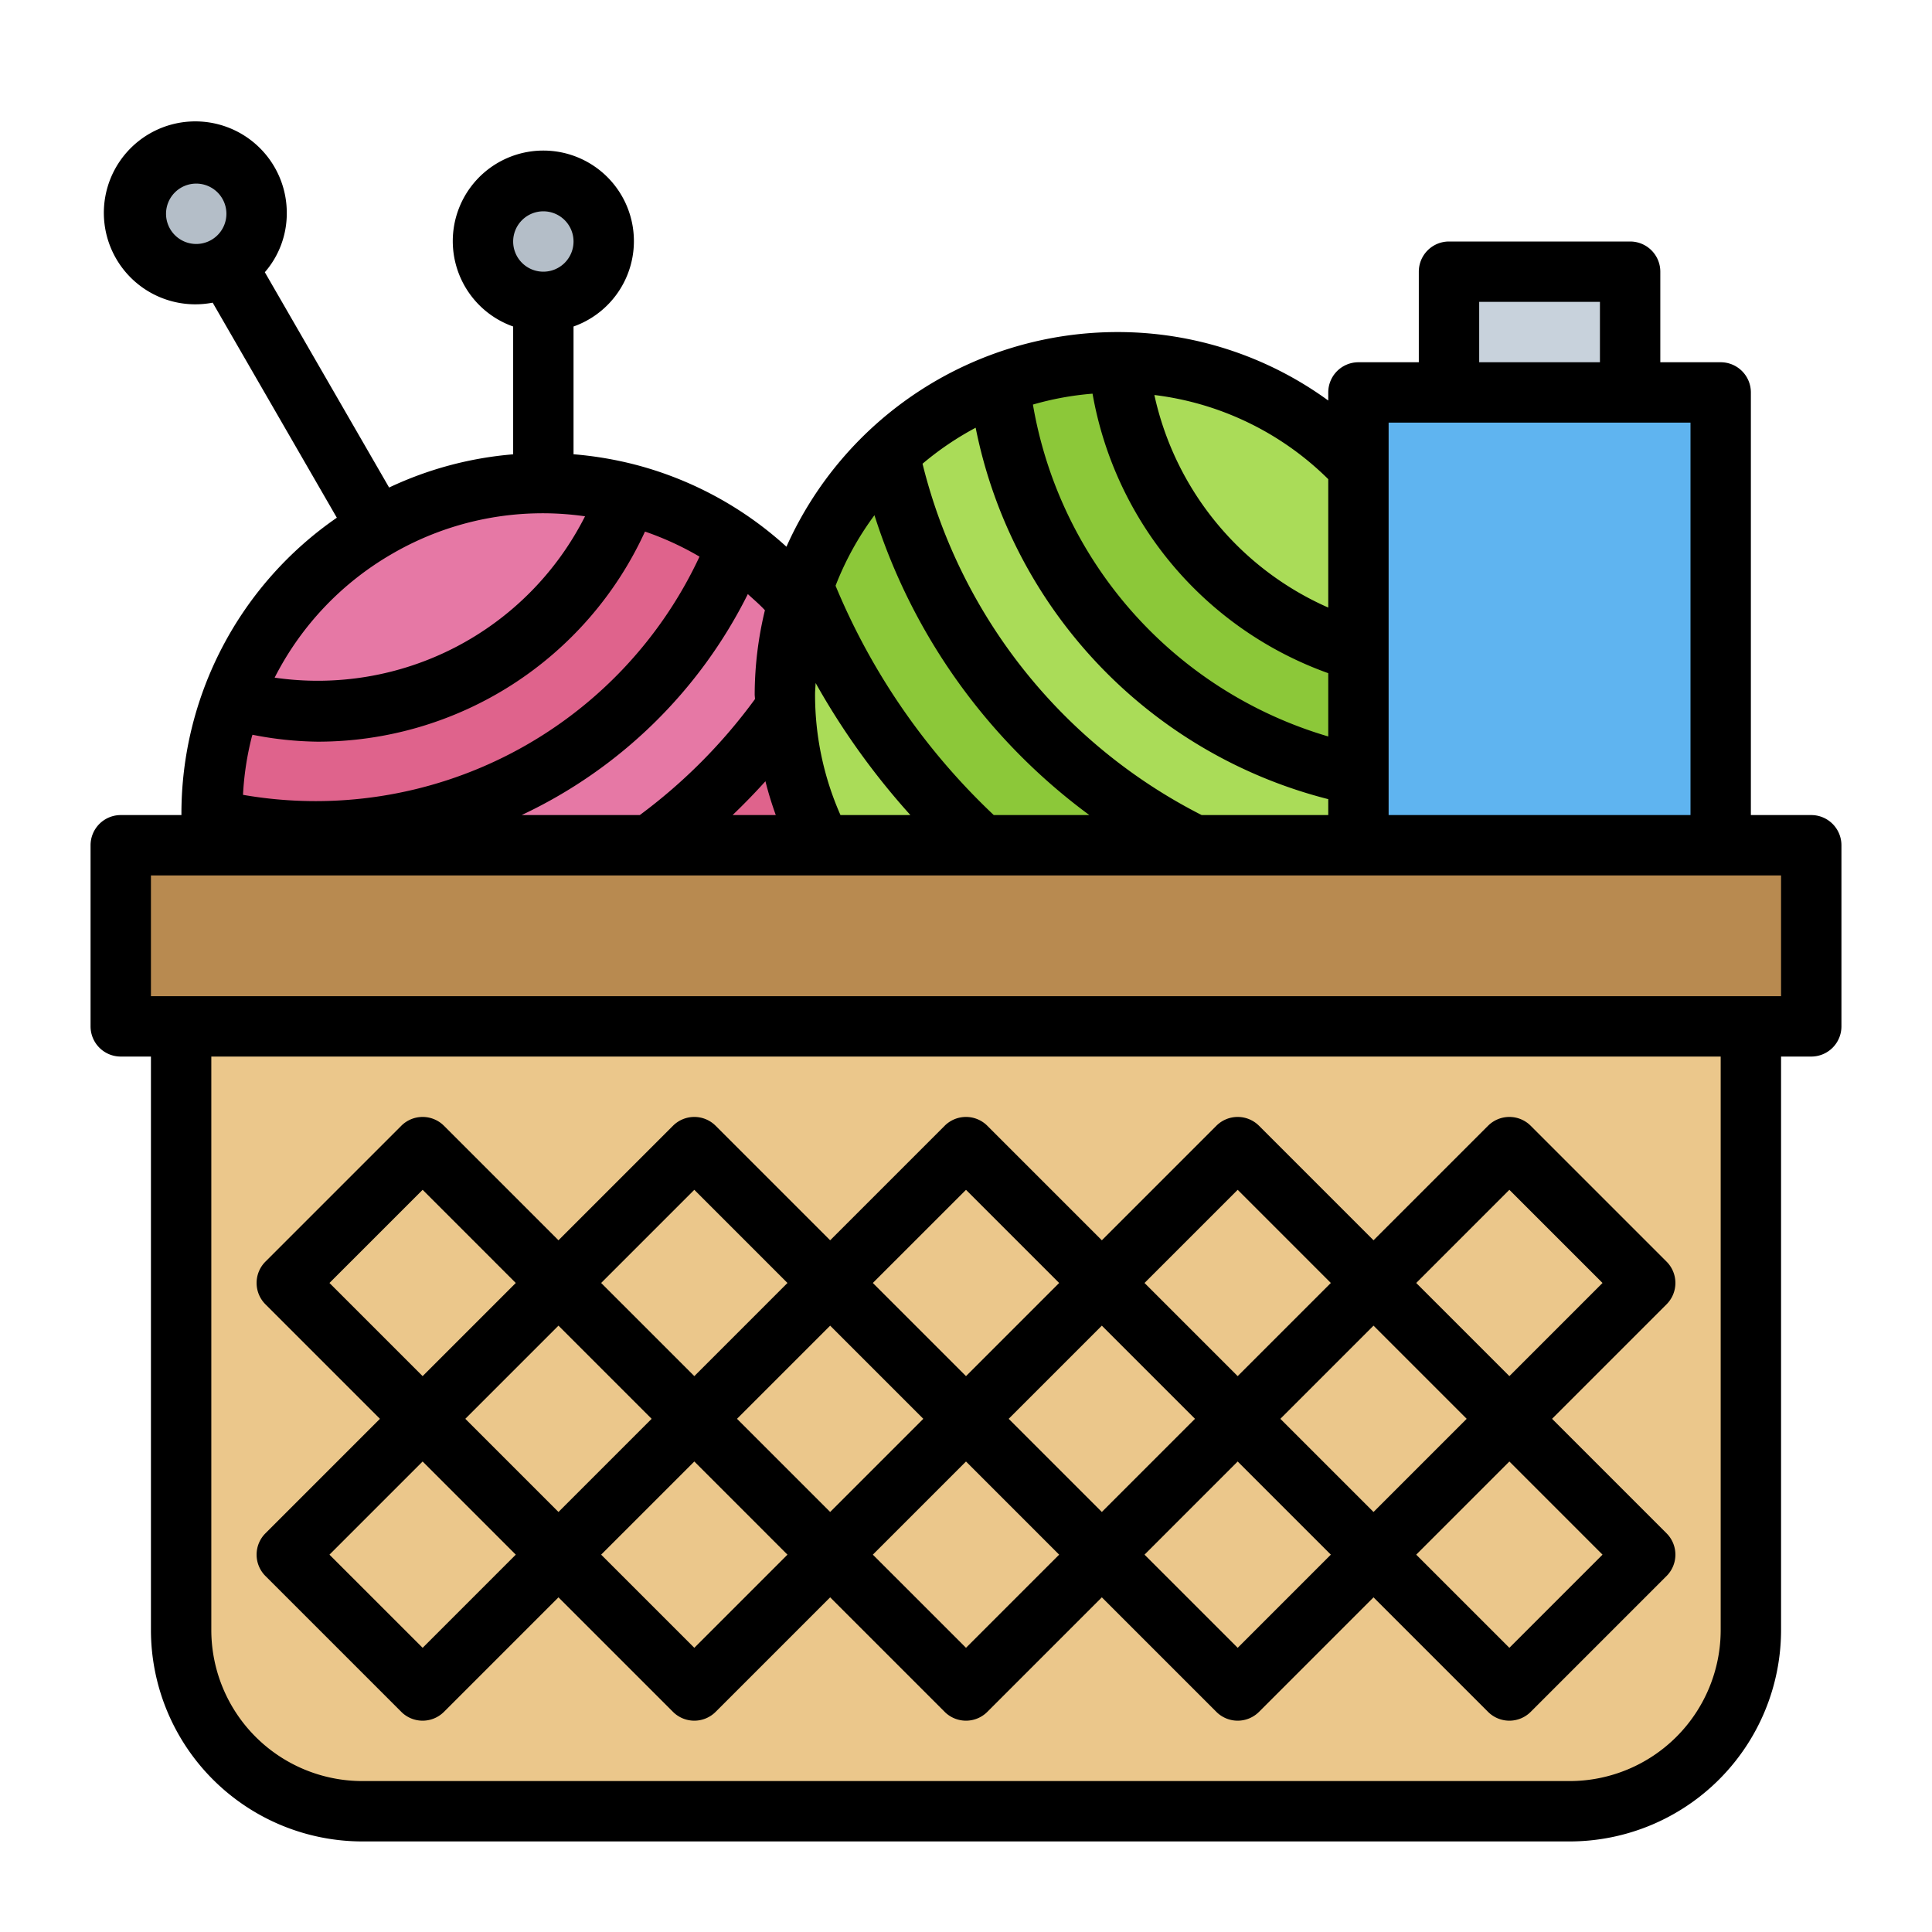
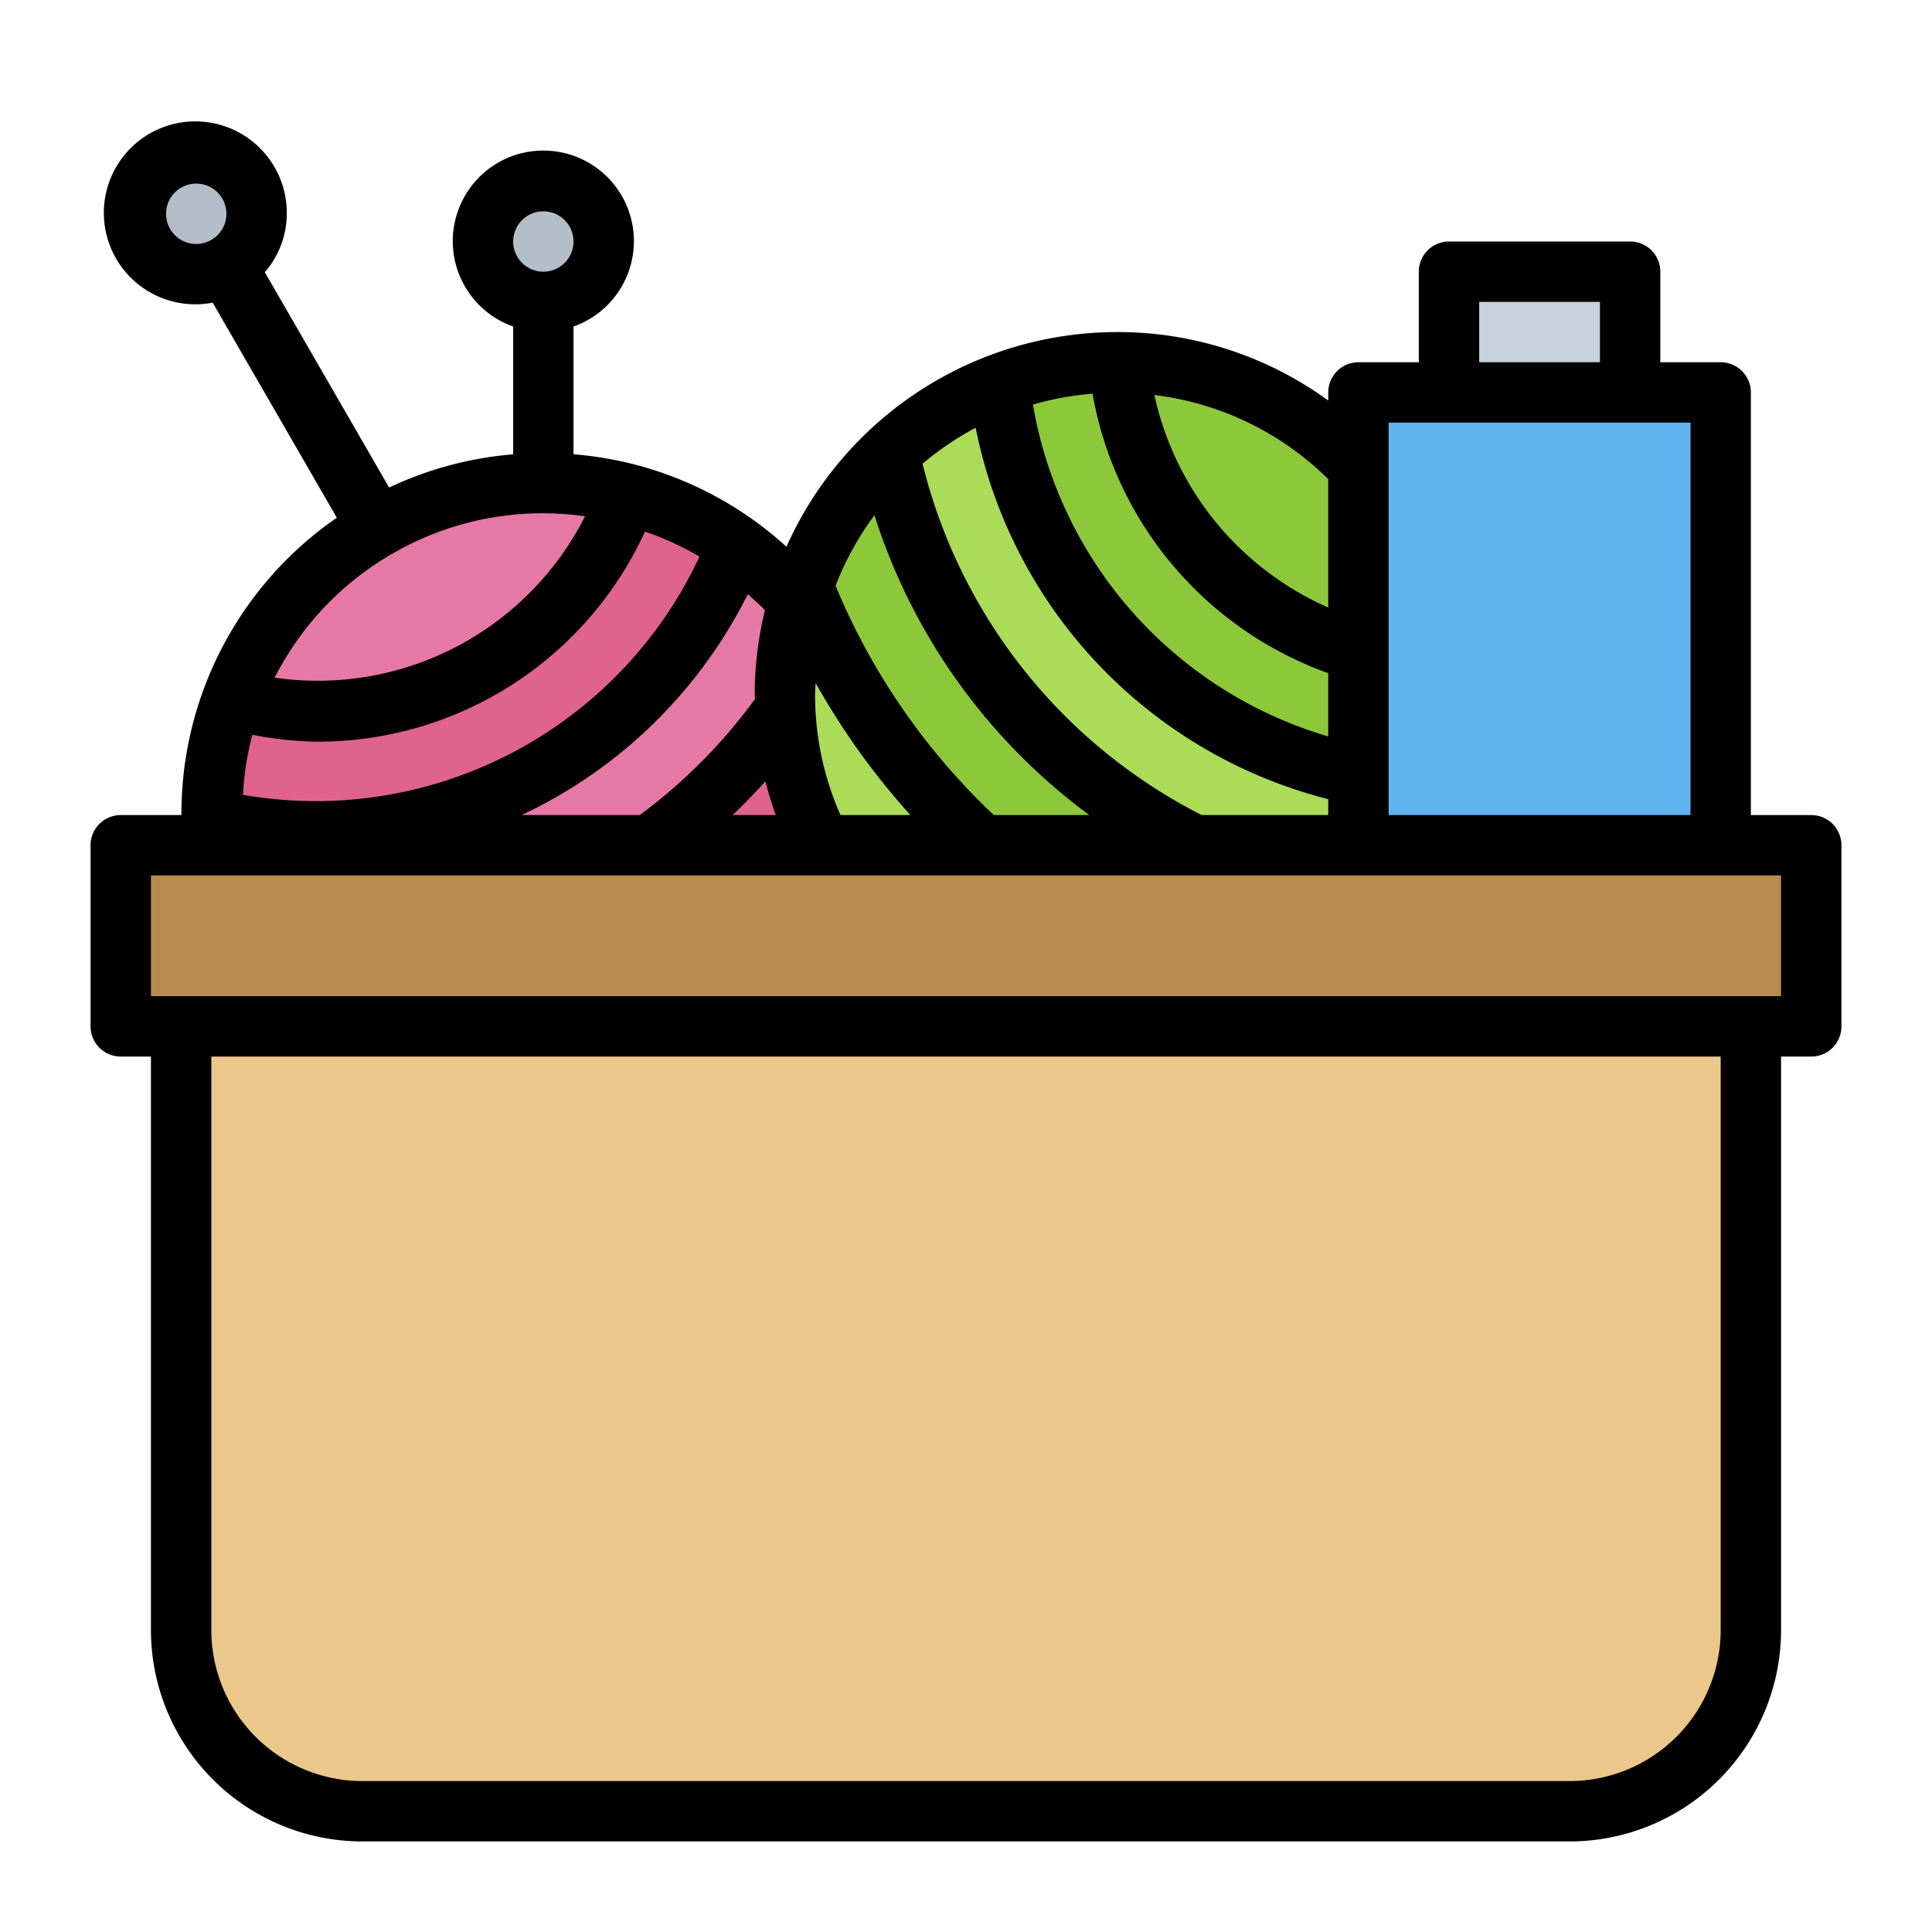
<svg xmlns="http://www.w3.org/2000/svg" version="1.1" width="512" height="512" x="0" y="0" viewBox="0 0 64 64" style="enable-background:new 0 0 512 512" xml:space="preserve">
  <g>
    <circle cx="18" cy="27" r="11" fill="#e678a5" data-original="#e678a5" />
    <path fill="#df638c" d="M7.375 24.153a11.032 11.032 0 0 0 3.696 11.395 22.99 22.99 0 0 0 17.901-9.314 10.975 10.975 0 0 0-8.125-9.86l-.048-.012A10.994 10.994 0 0 0 7.682 23.2c-.114.311-.22.625-.307.953z" data-original="#df638c" />
    <path fill="#e678a5" d="M7.375 24.153a10.902 10.902 0 0 0 .538 7.226A18.993 18.993 0 0 0 27.378 21.25a10.94 10.94 0 0 0-6.53-4.876l-.049-.013A10.994 10.994 0 0 0 7.682 23.2c-.114.311-.22.625-.307.953z" data-original="#e678a5" />
    <path fill="#df638c" d="M7.375 24.153a10.904 10.904 0 0 0-.378 2.994A14.996 14.996 0 0 0 24.43 18.07a10.975 10.975 0 0 0-3.583-1.695l-.049-.013A10.994 10.994 0 0 0 7.682 23.2c-.114.311-.22.625-.307.953z" data-original="#df638c" />
    <path fill="#e678a5" d="M7.682 23.2a10.994 10.994 0 0 0 13.117-6.838A10.994 10.994 0 0 0 7.682 23.2z" data-original="#e678a5" />
    <circle cx="37" cy="23" r="11" fill="#aadc58" data-original="#aadc58" />
    <path fill="#8cc839" d="M48 23a11.032 11.032 0 0 1-6.52 10.05A22.99 22.99 0 0 1 26.6 19.42 10.975 10.975 0 0 1 37 12h.05a10.994 10.994 0 0 1 10.9 10c.03.33.05.66.05 1z" data-original="#8cc839" />
    <path fill="#aadc58" d="M48 23a10.902 10.902 0 0 1-2.39 6.84 18.993 18.993 0 0 1-16.18-14.82A10.94 10.94 0 0 1 37 12h.05a10.994 10.994 0 0 1 10.9 10c.03.33.05.66.05 1z" data-original="#aadc58" />
    <path fill="#8cc839" d="M48 23a10.904 10.904 0 0 1-.41 2.99A14.996 14.996 0 0 1 33.1 12.71 10.973 10.973 0 0 1 37 12h.05a10.994 10.994 0 0 1 10.9 10c.03.33.05.66.05 1z" data-original="#8cc839" />
-     <path fill="#aadc58" d="M47.95 22a10.994 10.994 0 0 1-10.9-10 10.994 10.994 0 0 1 10.9 10z" data-original="#aadc58" />
    <circle cx="6.5" cy="7.081" r="2" fill="#b4bec8" data-original="#b4bec8" />
    <circle cx="17.999" cy="8" r="2" fill="#b4bec8" data-original="#b4bec8" />
    <path fill="#c8d2dc" d="M48 9h6v26h-6z" data-original="#c8d2dc" />
    <path fill="#5fb4f0" d="M45 13h12v18H45z" data-original="#5fb4f0" />
    <path fill="#b88a50" d="M4 28h56v6H4z" data-original="#b88a50" />
    <path fill="#ebc78b" d="M6 34h52v20a6 6 0 0 1-6 6H12a6 6 0 0 1-6-6V34z" data-original="#ebc78b" />
-     <path d="m8.793 52.207 4.5 4.5a1 1 0 0 0 1.414 0l3.793-3.793 3.793 3.793a1 1 0 0 0 1.414 0l3.793-3.793 3.793 3.793a1 1 0 0 0 1.414 0l3.793-3.793 3.793 3.793a1 1 0 0 0 1.414 0l3.793-3.793 3.793 3.793a1 1 0 0 0 1.414 0l4.5-4.5a1 1 0 0 0 0-1.414L51.414 47l3.793-3.793a1 1 0 0 0 0-1.414l-4.5-4.5a1 1 0 0 0-1.414 0L45.5 41.086l-3.793-3.793a1 1 0 0 0-1.414 0L36.5 41.086l-3.793-3.793a1 1 0 0 0-1.414 0L27.5 41.086l-3.793-3.793a1 1 0 0 0-1.414 0L18.5 41.086l-3.793-3.793a1 1 0 0 0-1.414 0l-4.5 4.5a1 1 0 0 0 0 1.414L12.586 47l-3.793 3.793a1 1 0 0 0 0 1.414zm9.707-8.293L21.586 47 18.5 50.086 15.414 47zm9 0L30.586 47 27.5 50.086 24.414 47zm9 0L39.586 47 36.5 50.086 33.414 47zm9 0L48.586 47 45.5 50.086 42.414 47zM23 54.586 19.914 51.5 23 48.414l3.086 3.086zm9 0L28.914 51.5 32 48.414l3.086 3.086zm9 0L37.914 51.5 41 48.414l3.086 3.086zm9 0L46.914 51.5 50 48.414l3.086 3.086zm0-15.172 3.086 3.086L50 45.586 46.914 42.5zm-9 0 3.086 3.086L41 45.586 37.914 42.5zm-9 0 3.086 3.086L32 45.586 28.914 42.5zm-9 0 3.086 3.086L23 45.586 19.914 42.5zm-9 0 3.086 3.086L14 45.586 10.914 42.5zm0 9 3.086 3.086L14 54.586 10.914 51.5z" fill="#000000" data-original="#000000" />
    <path d="M60 27h-2V13a1 1 0 0 0-1-1h-2V9a1 1 0 0 0-1-1h-6a1 1 0 0 0-1 1v3h-2a1 1 0 0 0-1 1v.268A11.843 11.843 0 0 0 37 11a12.01 12.01 0 0 0-10.948 7.111 11.892 11.892 0 0 0-4.946-2.702 12.103 12.103 0 0 0-2.107-.361v-4.232a3 3 0 1 0-2 0v4.234a11.891 11.891 0 0 0-4.109 1.1L8.773 9.018A2.973 2.973 0 0 0 9.5 7.082a3.03 3.03 0 1 0-2.455 2.944l4.113 7.124A11.912 11.912 0 0 0 6.01 27H4a1 1 0 0 0-1 1v6a1 1 0 0 0 1 1h1v19a7.008 7.008 0 0 0 7 7h40a7.008 7.008 0 0 0 7-7V35h1a1 1 0 0 0 1-1v-6a1 1 0 0 0-1-1zM49 10h4v2h-4zm-3 4h10v13H46zm-6.193 13a17.86 17.86 0 0 1-9.247-11.638 10.025 10.025 0 0 1 1.76-1.193A15.905 15.905 0 0 0 44 26.473V27zM44 22.3v2.096a13.903 13.903 0 0 1-9.783-10.994 9.923 9.923 0 0 1 1.975-.361A12.05 12.05 0 0 0 44 22.3zm0-2.174a10.027 10.027 0 0 1-5.76-7.041A9.877 9.877 0 0 1 44 15.873zm-15.032-3.058A19.779 19.779 0 0 0 36.086 27H32.92a22.07 22.07 0 0 1-5.241-7.597 9.979 9.979 0 0 1 1.288-2.335zM25.698 27h-1.43q.564-.54 1.088-1.12c.094.378.21.751.343 1.12zM27 23c0-.126.014-.249.019-.374A24.233 24.233 0 0 0 30.158 27h-2.316A9.848 9.848 0 0 1 27 23zm-1.66-2.79A11.95 11.95 0 0 0 25 23c0 .053.009.105.01.158A17.959 17.959 0 0 1 21.194 27H17.28a15.954 15.954 0 0 0 7.493-7.32c.188.175.386.339.561.53zM8.365 24.34a11.725 11.725 0 0 0 2.155.229 11.921 11.921 0 0 0 10.846-6.96 9.93 9.93 0 0 1 1.806.83A14.03 14.03 0 0 1 8.05 26.33a9.782 9.782 0 0 1 .291-1.92c.006-.024.016-.047.023-.071zM17.999 7a1 1 0 1 1-1 1 1.001 1.001 0 0 1 1-1zM5.5 7.082a1 1 0 1 1 1 1 1.001 1.001 0 0 1-1-1zM13 18.34a9.92 9.92 0 0 1 6.38-1.237 9.92 9.92 0 0 1-10.282 5.345A9.928 9.928 0 0 1 13 18.34zM57 54a5.006 5.006 0 0 1-5 5H12a5.006 5.006 0 0 1-5-5V35h50zm2-21H5v-4h54z" fill="#000000" data-original="#000000" />
  </g>
</svg>